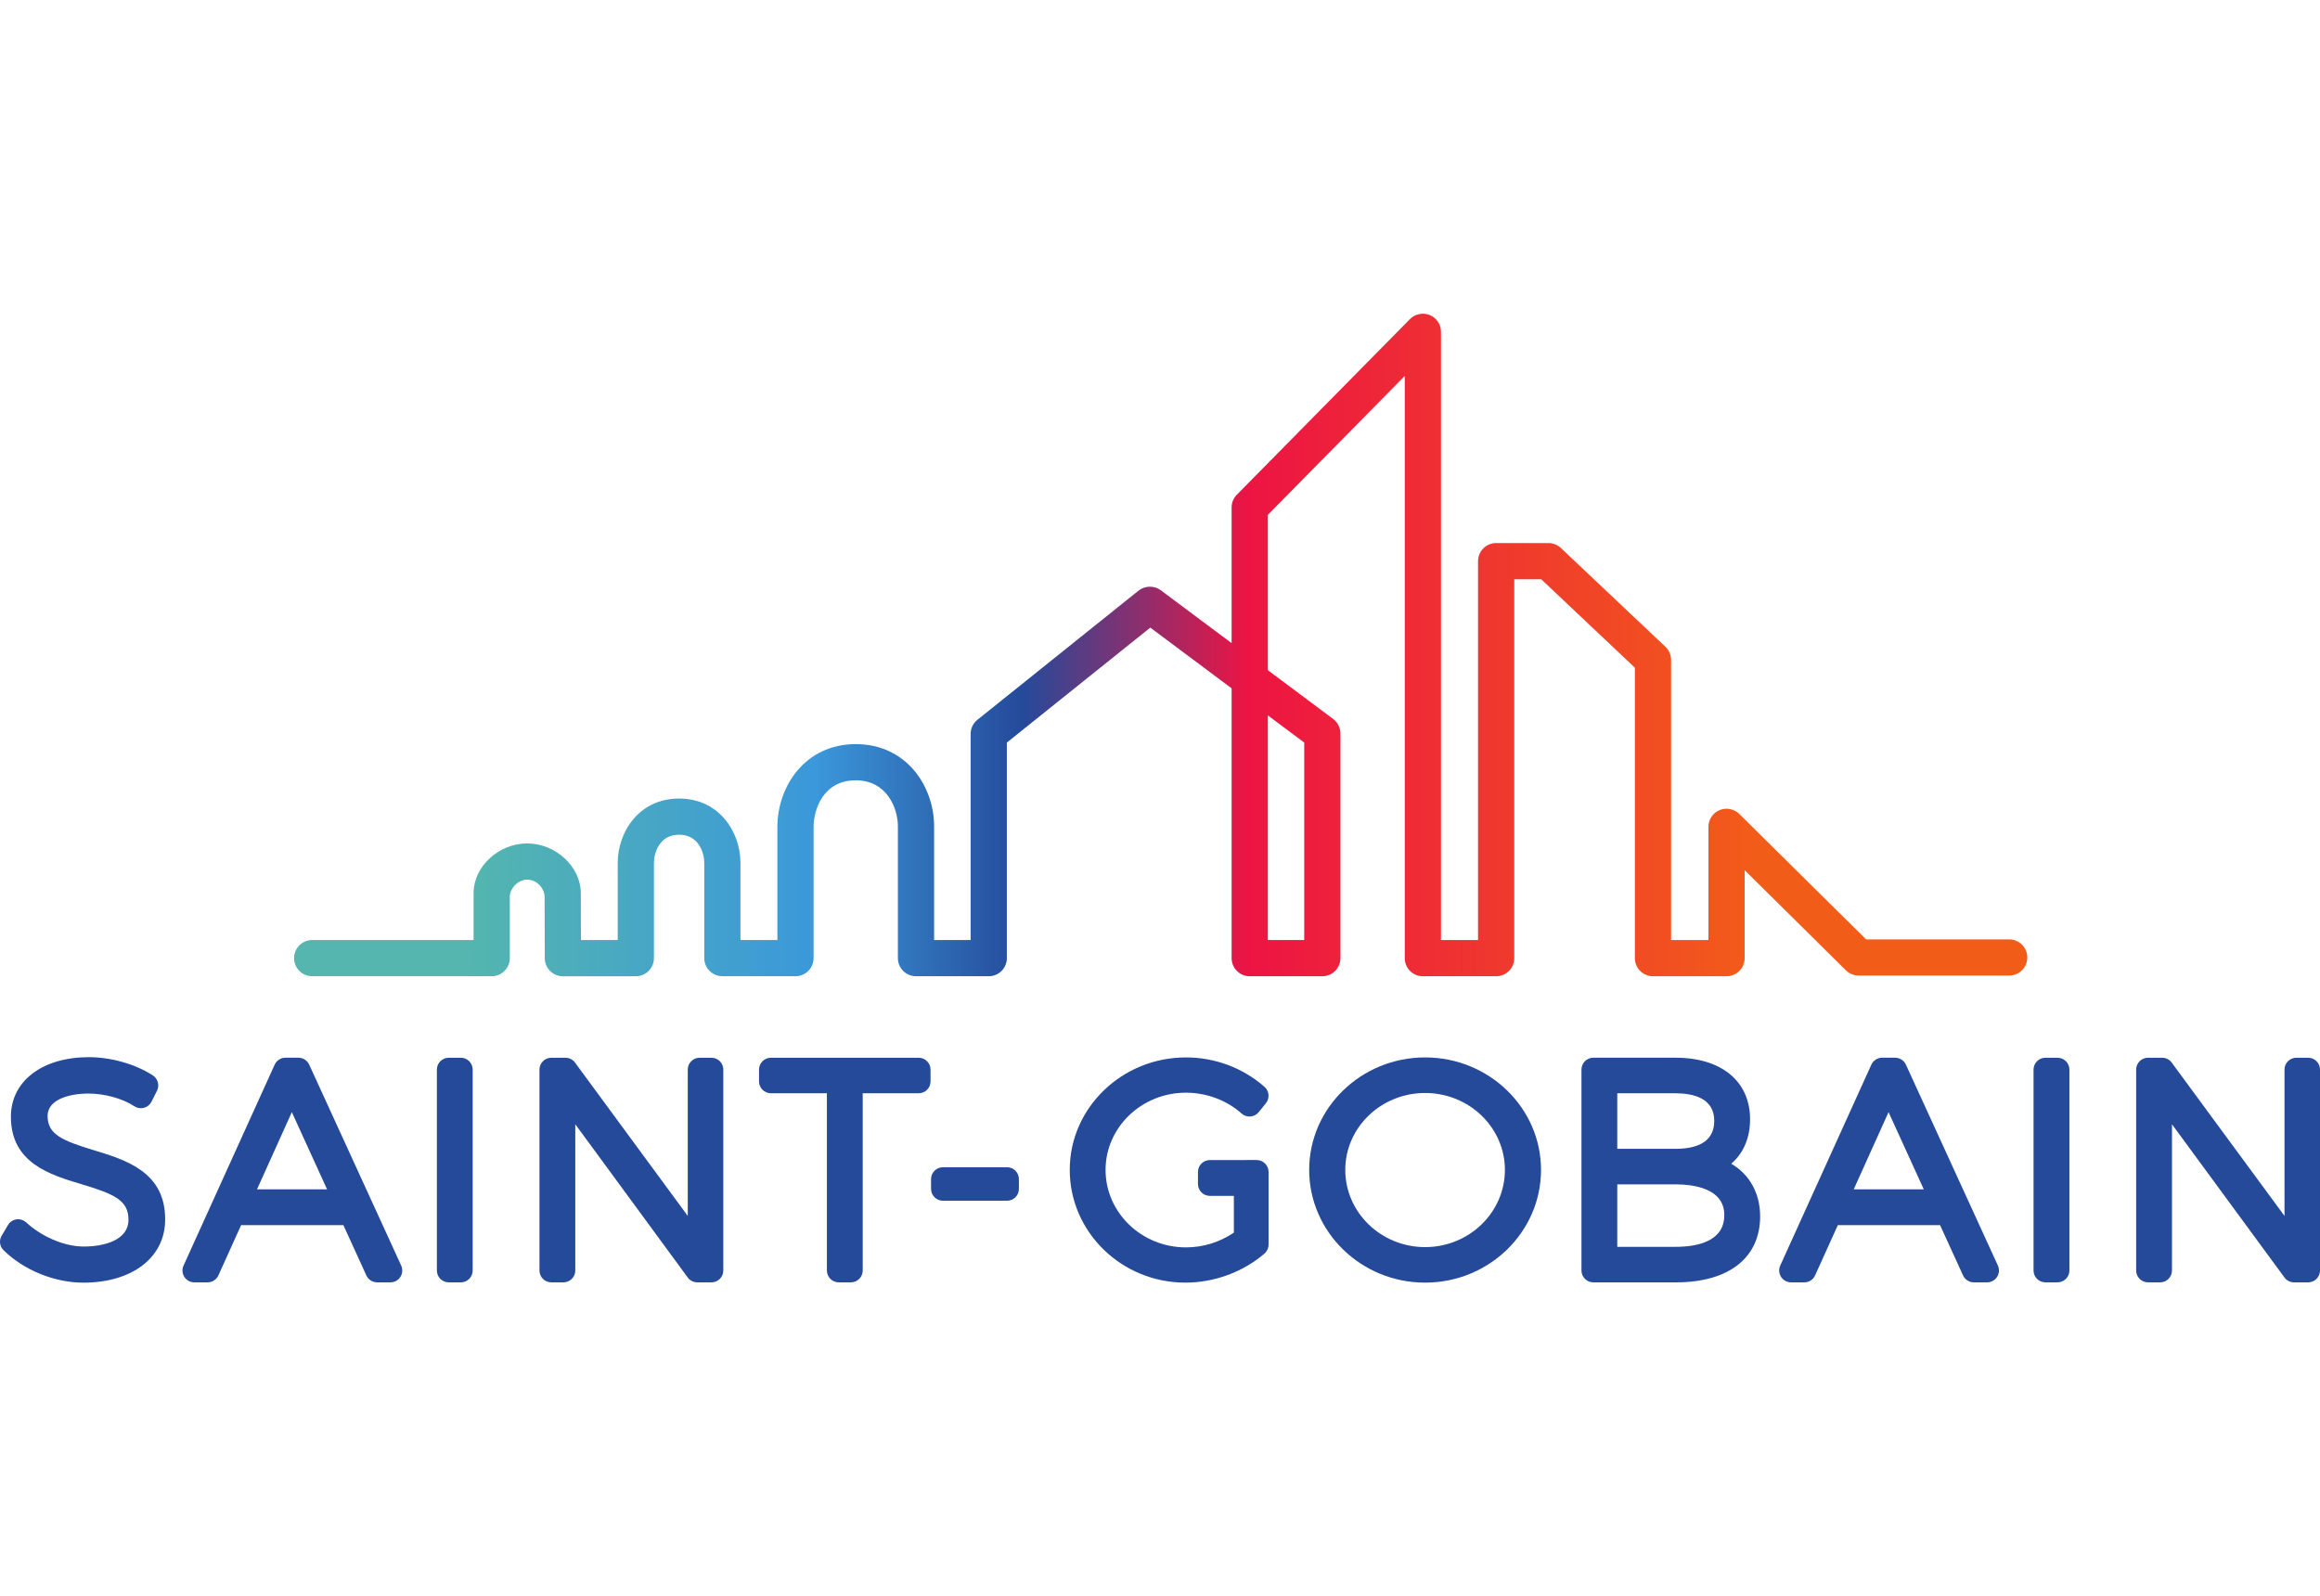
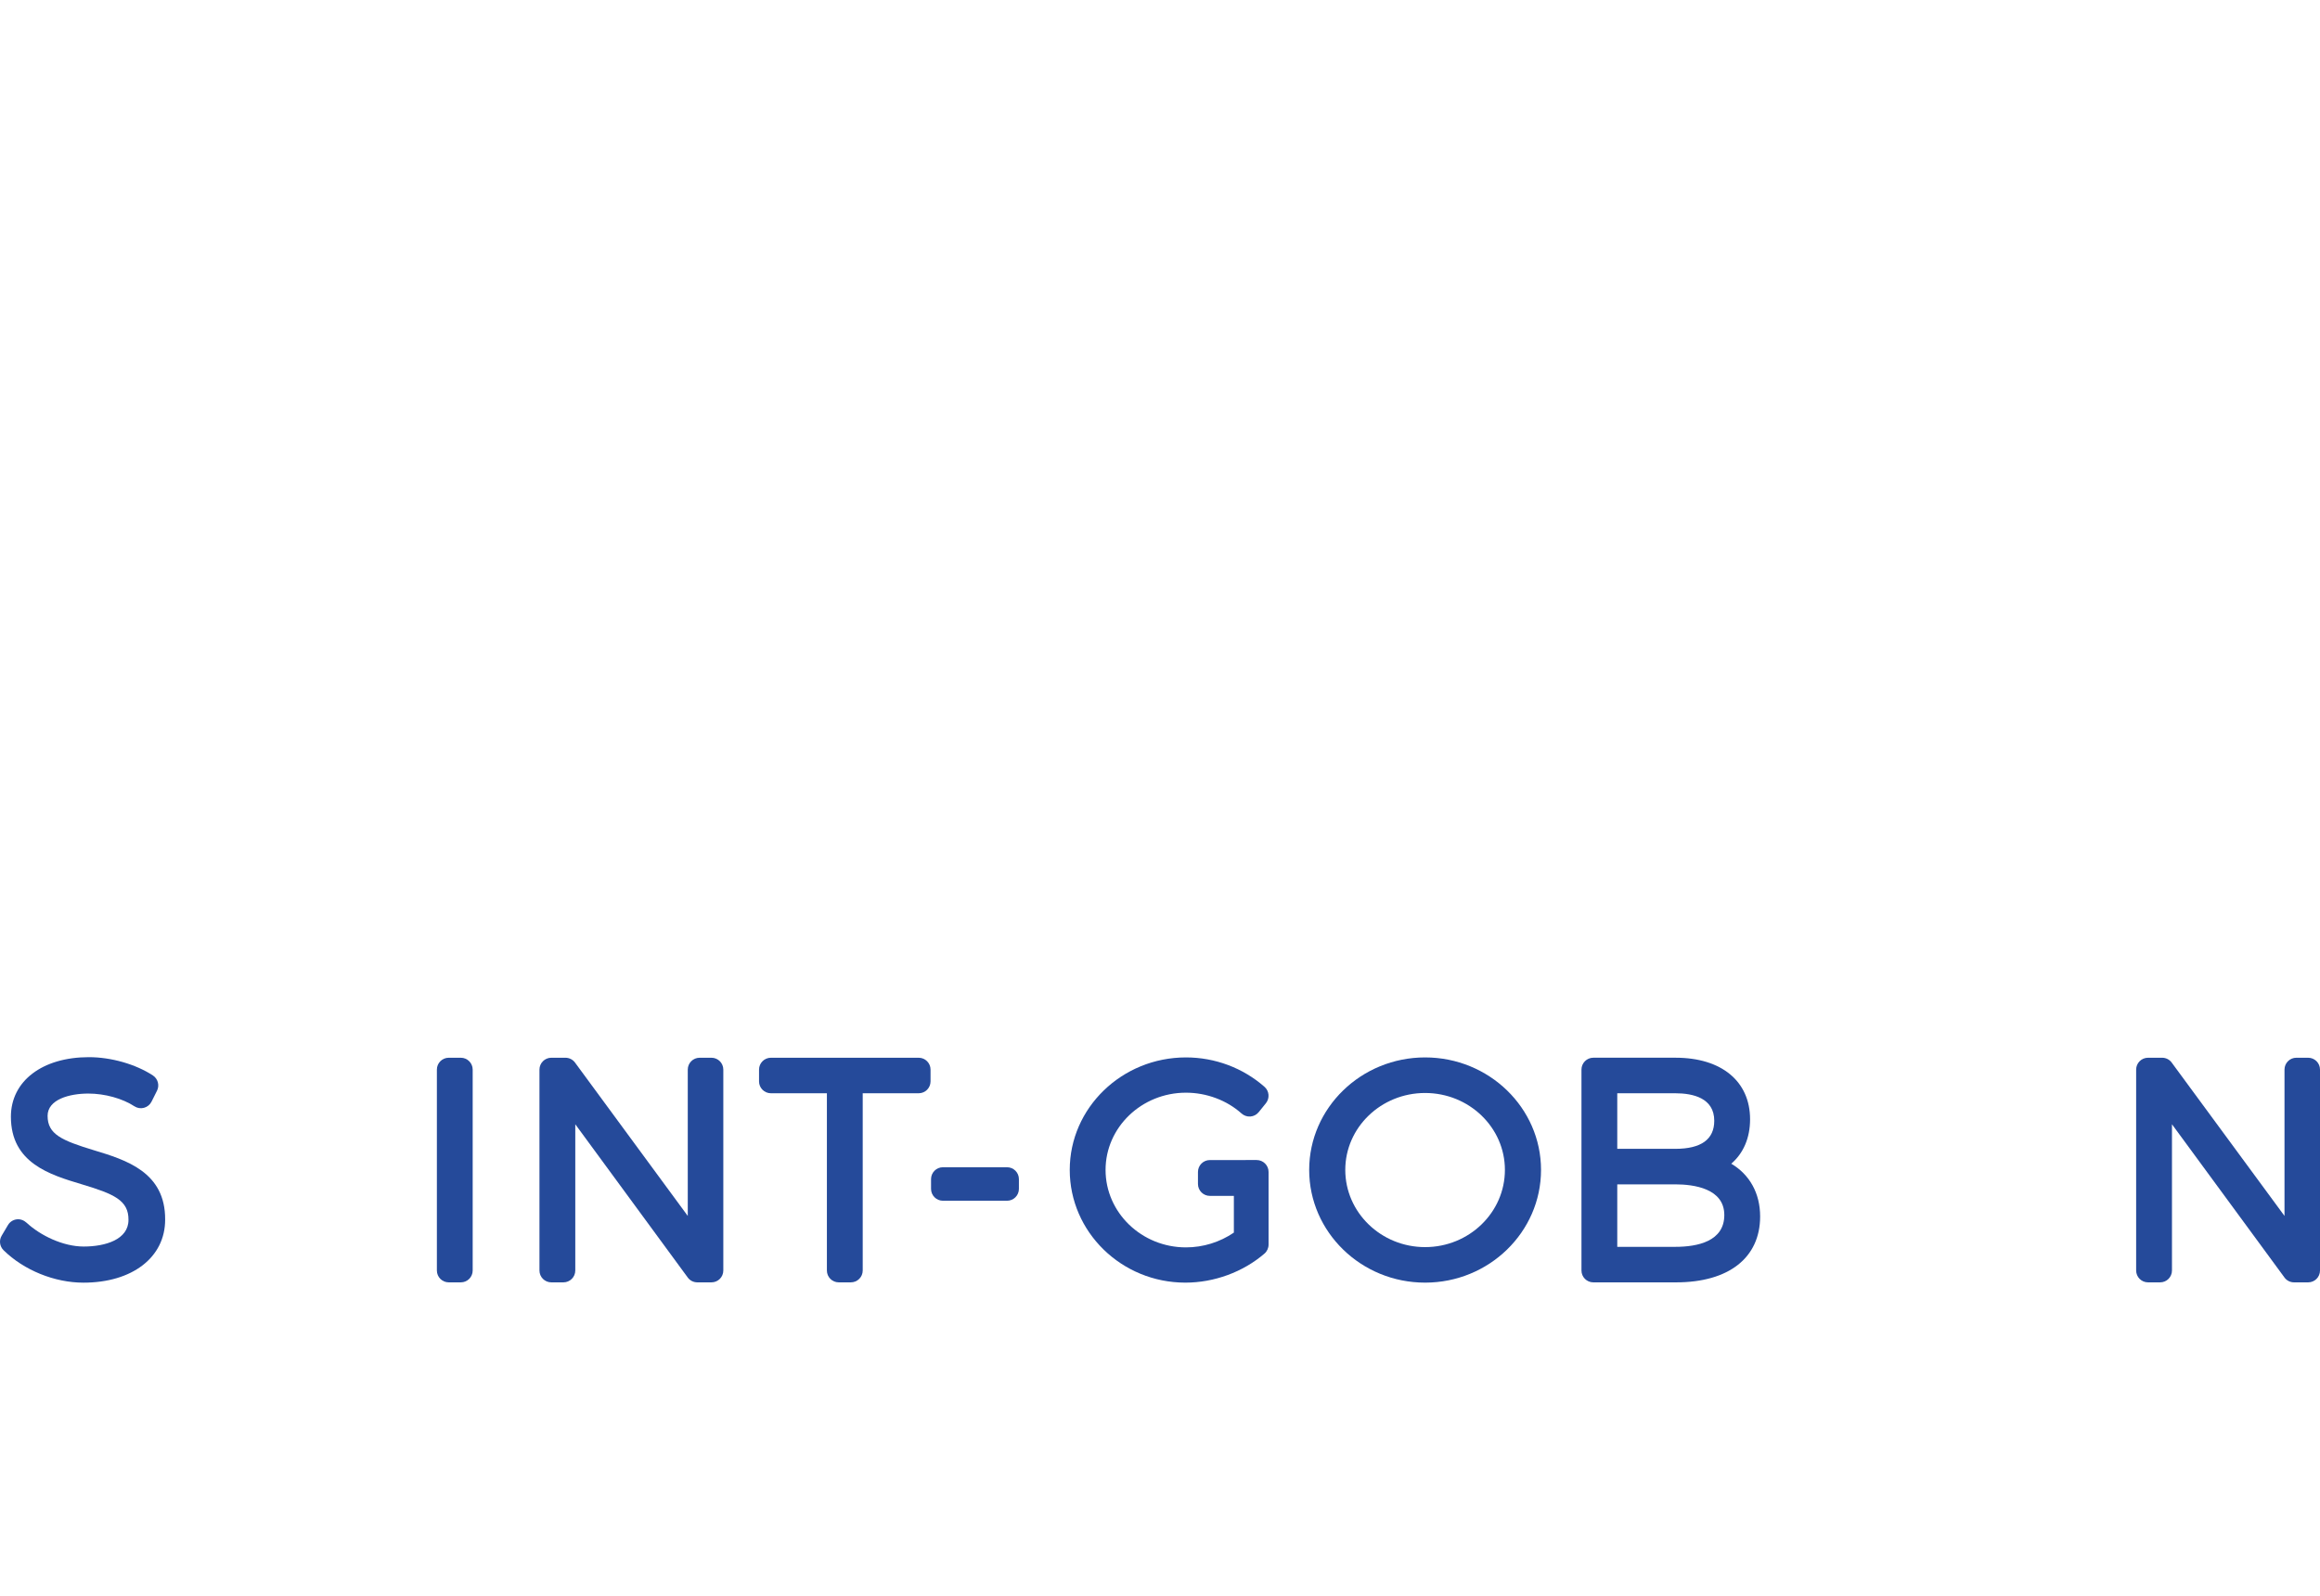
<svg xmlns="http://www.w3.org/2000/svg" width="93" height="64" viewBox="0 0 93 64" fill="none">
  <path d="M3.763 46.113C2.473 45.721 1.908 45.473 1.908 44.735C1.908 44.075 2.787 43.841 3.541 43.841C4.199 43.841 4.908 44.037 5.389 44.352C5.503 44.426 5.643 44.448 5.773 44.412C5.904 44.377 6.014 44.286 6.075 44.165L6.294 43.727C6.402 43.511 6.331 43.248 6.129 43.115C5.436 42.662 4.453 42.382 3.563 42.382C1.694 42.382 0.437 43.342 0.437 44.77C0.437 46.626 2.005 47.096 3.263 47.474C4.581 47.868 5.157 48.123 5.15 48.907C5.15 49.694 4.223 49.974 3.356 49.974C2.526 49.974 1.621 49.532 1.072 49.025C0.963 48.924 0.821 48.866 0.675 48.883C0.527 48.9 0.396 48.984 0.32 49.112L0.067 49.539C-0.045 49.727 -0.014 49.967 0.142 50.121C0.957 50.923 2.184 51.422 3.345 51.422C5.304 51.422 6.62 50.406 6.62 48.899C6.635 46.984 5.043 46.501 3.763 46.113Z" fill="#254A9A" />
-   <path d="M12.395 42.682C12.317 42.513 12.148 42.404 11.962 42.404H11.444C11.256 42.404 11.087 42.513 11.01 42.684L7.358 50.737C7.291 50.885 7.303 51.056 7.39 51.192C7.479 51.329 7.629 51.41 7.791 51.41H8.321C8.508 51.41 8.678 51.301 8.755 51.13L9.665 49.117H13.765L14.686 51.133C14.764 51.302 14.933 51.41 15.119 51.41H15.649C15.812 51.41 15.962 51.328 16.05 51.191C16.137 51.056 16.149 50.884 16.082 50.736L12.395 42.682ZM10.303 47.681L11.699 44.586L13.111 47.681H10.303Z" fill="#254A9A" />
  <path d="M18.472 42.405H17.989C17.726 42.405 17.513 42.618 17.513 42.881V50.934C17.513 51.198 17.726 51.41 17.989 51.41H18.472C18.735 51.41 18.948 51.198 18.948 50.934V42.881C18.948 42.618 18.735 42.405 18.472 42.405Z" fill="#254A9A" />
  <path d="M28.519 42.405H28.047C27.783 42.405 27.57 42.618 27.57 42.881V48.747L23.05 42.599C22.96 42.476 22.817 42.405 22.666 42.405H22.101C21.838 42.405 21.625 42.618 21.625 42.881V50.934C21.625 51.198 21.838 51.41 22.101 51.41H22.584C22.848 51.41 23.061 51.198 23.061 50.934V45.072L27.57 51.217C27.659 51.339 27.802 51.41 27.955 51.41H28.519C28.782 51.41 28.995 51.198 28.995 50.934V42.881C28.995 42.618 28.782 42.405 28.519 42.405Z" fill="#254A9A" />
  <path d="M36.826 42.405H30.903C30.64 42.405 30.427 42.618 30.427 42.881V43.354C30.427 43.616 30.64 43.829 30.903 43.829H33.147V50.934C33.147 51.198 33.36 51.41 33.623 51.41H34.105C34.37 51.41 34.583 51.198 34.583 50.934V43.829H36.826C37.089 43.829 37.302 43.616 37.302 43.354V42.881C37.302 42.618 37.089 42.405 36.826 42.405Z" fill="#254A9A" />
  <path d="M40.369 46.795H37.798C37.536 46.795 37.322 47.007 37.322 47.271V47.662C37.322 47.926 37.536 48.138 37.798 48.138H40.369C40.631 48.138 40.844 47.926 40.844 47.662V47.271C40.844 47.007 40.631 46.795 40.369 46.795Z" fill="#254A9A" />
  <path d="M50.375 46.506H49.937C49.934 46.506 49.931 46.507 49.929 46.507H48.499C48.236 46.507 48.022 46.72 48.022 46.983V47.467C48.022 47.729 48.236 47.943 48.499 47.943H49.461V49.415C48.9 49.799 48.226 50.008 47.541 50.008C45.764 50.008 44.318 48.615 44.318 46.902C44.318 45.195 45.764 43.806 47.541 43.806C48.366 43.806 49.178 44.11 49.769 44.64C49.866 44.727 49.995 44.772 50.125 44.761C50.256 44.751 50.376 44.687 50.458 44.585L50.746 44.228C50.905 44.029 50.881 43.738 50.688 43.57C49.823 42.812 48.705 42.392 47.541 42.392C44.972 42.392 42.882 44.415 42.882 46.902C42.882 49.394 44.961 51.421 47.517 51.421C48.673 51.421 49.827 50.997 50.686 50.258C50.791 50.168 50.852 50.036 50.852 49.897V46.982C50.852 46.72 50.638 46.506 50.375 46.506Z" fill="#254A9A" />
  <path d="M57.127 42.392C54.565 42.392 52.48 44.415 52.48 46.901C52.48 49.394 54.565 51.421 57.127 51.421C59.689 51.421 61.774 49.394 61.774 46.901C61.774 44.415 59.689 42.392 57.127 42.392ZM57.127 49.997C55.362 49.997 53.927 48.608 53.927 46.901C53.927 45.2 55.362 43.818 57.127 43.818C58.891 43.818 60.326 45.2 60.326 46.901C60.326 48.608 58.891 49.997 57.127 49.997Z" fill="#254A9A" />
  <path d="M69.4 46.653C69.885 46.236 70.154 45.621 70.154 44.873C70.154 43.35 69.009 42.404 67.166 42.404H63.87C63.608 42.404 63.395 42.618 63.395 42.88V50.934C63.395 51.197 63.608 51.41 63.87 51.41H67.189C69.299 51.41 70.557 50.423 70.557 48.769C70.557 47.833 70.134 47.089 69.4 46.653ZM67.154 46.057H64.83V43.829H67.154C67.867 43.829 68.718 44.02 68.718 44.932C68.718 45.678 68.192 46.057 67.154 46.057ZM64.83 47.481H67.154C67.889 47.481 69.121 47.641 69.121 48.711C69.121 49.765 68.052 49.986 67.154 49.986H64.83V47.481Z" fill="#254A9A" />
-   <path d="M76.401 42.682C76.323 42.513 76.154 42.404 75.968 42.404H75.45C75.262 42.404 75.093 42.513 75.015 42.684L71.363 50.737C71.296 50.885 71.309 51.056 71.397 51.192C71.485 51.329 71.635 51.41 71.798 51.41H72.328C72.515 51.41 72.685 51.301 72.761 51.13L73.672 49.117H77.77L78.692 51.133C78.769 51.302 78.939 51.41 79.125 51.41H79.655C79.817 51.41 79.968 51.328 80.055 51.191C80.143 51.056 80.155 50.884 80.088 50.736L76.401 42.682ZM74.309 47.681L75.705 44.586L77.117 47.681H74.309Z" fill="#254A9A" />
-   <path d="M82.477 42.405H81.993C81.731 42.405 81.517 42.618 81.517 42.881V50.934C81.517 51.198 81.731 51.41 81.993 51.41H82.477C82.74 51.41 82.955 51.198 82.955 50.934V42.881C82.955 42.618 82.74 42.405 82.477 42.405Z" fill="#254A9A" />
  <path d="M92.525 42.405H92.052C91.789 42.405 91.577 42.618 91.577 42.881V48.747L87.055 42.599C86.966 42.476 86.823 42.405 86.672 42.405H86.107C85.844 42.405 85.63 42.618 85.63 42.881V50.934C85.63 51.198 85.844 51.41 86.107 51.41H86.591C86.854 51.41 87.066 51.198 87.066 50.934V45.072L91.577 51.217C91.666 51.339 91.808 51.41 91.96 51.41H92.525C92.788 51.41 93 51.198 93 50.934V42.881C93 42.618 92.788 42.405 92.525 42.405Z" fill="#254A9A" />
-   <path d="M52.281 29.768V37.686H50.823V28.679L52.281 29.768ZM80.54 37.66H74.806L74.765 37.62L69.722 32.631C69.516 32.428 69.2 32.366 68.932 32.477C68.661 32.591 68.485 32.853 68.485 33.147V37.686H66.987V26.454C66.987 26.256 66.904 26.063 66.759 25.927L62.569 21.969C62.434 21.842 62.256 21.771 62.07 21.771H59.976C59.575 21.771 59.249 22.097 59.249 22.497V37.686H57.763V13.301C57.763 13.005 57.586 12.742 57.312 12.63C57.044 12.52 56.721 12.587 56.52 12.792L49.58 19.834C49.445 19.97 49.371 20.152 49.371 20.343V25.783L46.53 23.662C46.271 23.469 45.892 23.476 45.642 23.677L39.181 28.856C39.008 28.995 38.909 29.201 38.909 29.423V37.686H37.445V33.131C37.445 31.532 36.344 29.832 34.304 29.832C32.264 29.832 31.163 31.54 31.163 33.147V37.686L29.682 37.685V34.596C29.682 33.343 28.82 32.013 27.222 32.013C25.625 32.013 24.762 33.345 24.762 34.598V37.687L23.287 37.687L23.287 37.55C23.284 36.928 23.282 36.13 23.282 35.81C23.282 34.746 22.278 33.814 21.133 33.814C19.988 33.814 18.984 34.742 18.984 35.801V37.686L12.514 37.685C12.114 37.685 11.789 38.011 11.788 38.411C11.788 38.605 11.864 38.787 12.001 38.924C12.138 39.062 12.32 39.137 12.514 39.137L19.709 39.138C19.903 39.138 20.086 39.062 20.222 38.925C20.36 38.788 20.436 38.606 20.436 38.412V35.932C20.436 35.664 20.728 35.265 21.133 35.265C21.532 35.265 21.831 35.63 21.831 35.955C21.831 36.142 21.838 38.416 21.838 38.416C21.84 38.816 22.166 39.14 22.564 39.14L25.489 39.138C25.889 39.138 26.214 38.812 26.214 38.412V34.598C26.214 34.206 26.425 33.464 27.222 33.464C28.02 33.464 28.231 34.204 28.231 34.596V38.41C28.231 38.81 28.556 39.136 28.956 39.136L31.888 39.138C32.079 39.138 32.267 39.06 32.401 38.925C32.536 38.79 32.614 38.603 32.614 38.412V33.147C32.614 32.503 32.968 31.283 34.304 31.283C35.543 31.283 35.993 32.388 35.993 33.131V38.412C35.993 38.812 36.319 39.138 36.719 39.138H39.635C40.035 39.138 40.361 38.812 40.361 38.412V29.771L40.413 29.729L46.111 25.161L49.371 27.595V38.412C49.371 38.812 49.697 39.138 50.097 39.138H53.007C53.407 39.138 53.733 38.812 53.733 38.412V29.404C53.733 29.177 53.623 28.959 53.441 28.823L50.823 26.867V20.641L50.863 20.6L56.311 15.072V38.412C56.311 38.812 56.636 39.138 57.036 39.138H59.976C60.375 39.138 60.701 38.812 60.701 38.412V23.223H61.782L61.822 23.26L65.535 26.767V38.412C65.535 38.812 65.861 39.138 66.261 39.138H69.211C69.612 39.138 69.937 38.812 69.937 38.412V34.886L73.997 38.901C74.134 39.036 74.316 39.111 74.507 39.111H80.54C80.941 39.111 81.267 38.785 81.267 38.385C81.267 37.985 80.941 37.66 80.54 37.66Z" fill="url(#paint0_linear_3049_27187)" />
  <defs>
    <linearGradient id="paint0_linear_3049_27187" x1="11.706" y1="25.859" x2="81.459" y2="25.859" gradientUnits="userSpaceOnUse">
      <stop stop-color="#54B6AE" />
      <stop offset="0.1" stop-color="#54B6AE" />
      <stop offset="0.3" stop-color="#3B98DA" />
      <stop offset="0.42" stop-color="#254A9A" />
      <stop offset="0.55" stop-color="#ED1443" />
      <stop offset="0.84" stop-color="#F25C19" />
      <stop offset="1" stop-color="#F25C19" />
    </linearGradient>
  </defs>
</svg>